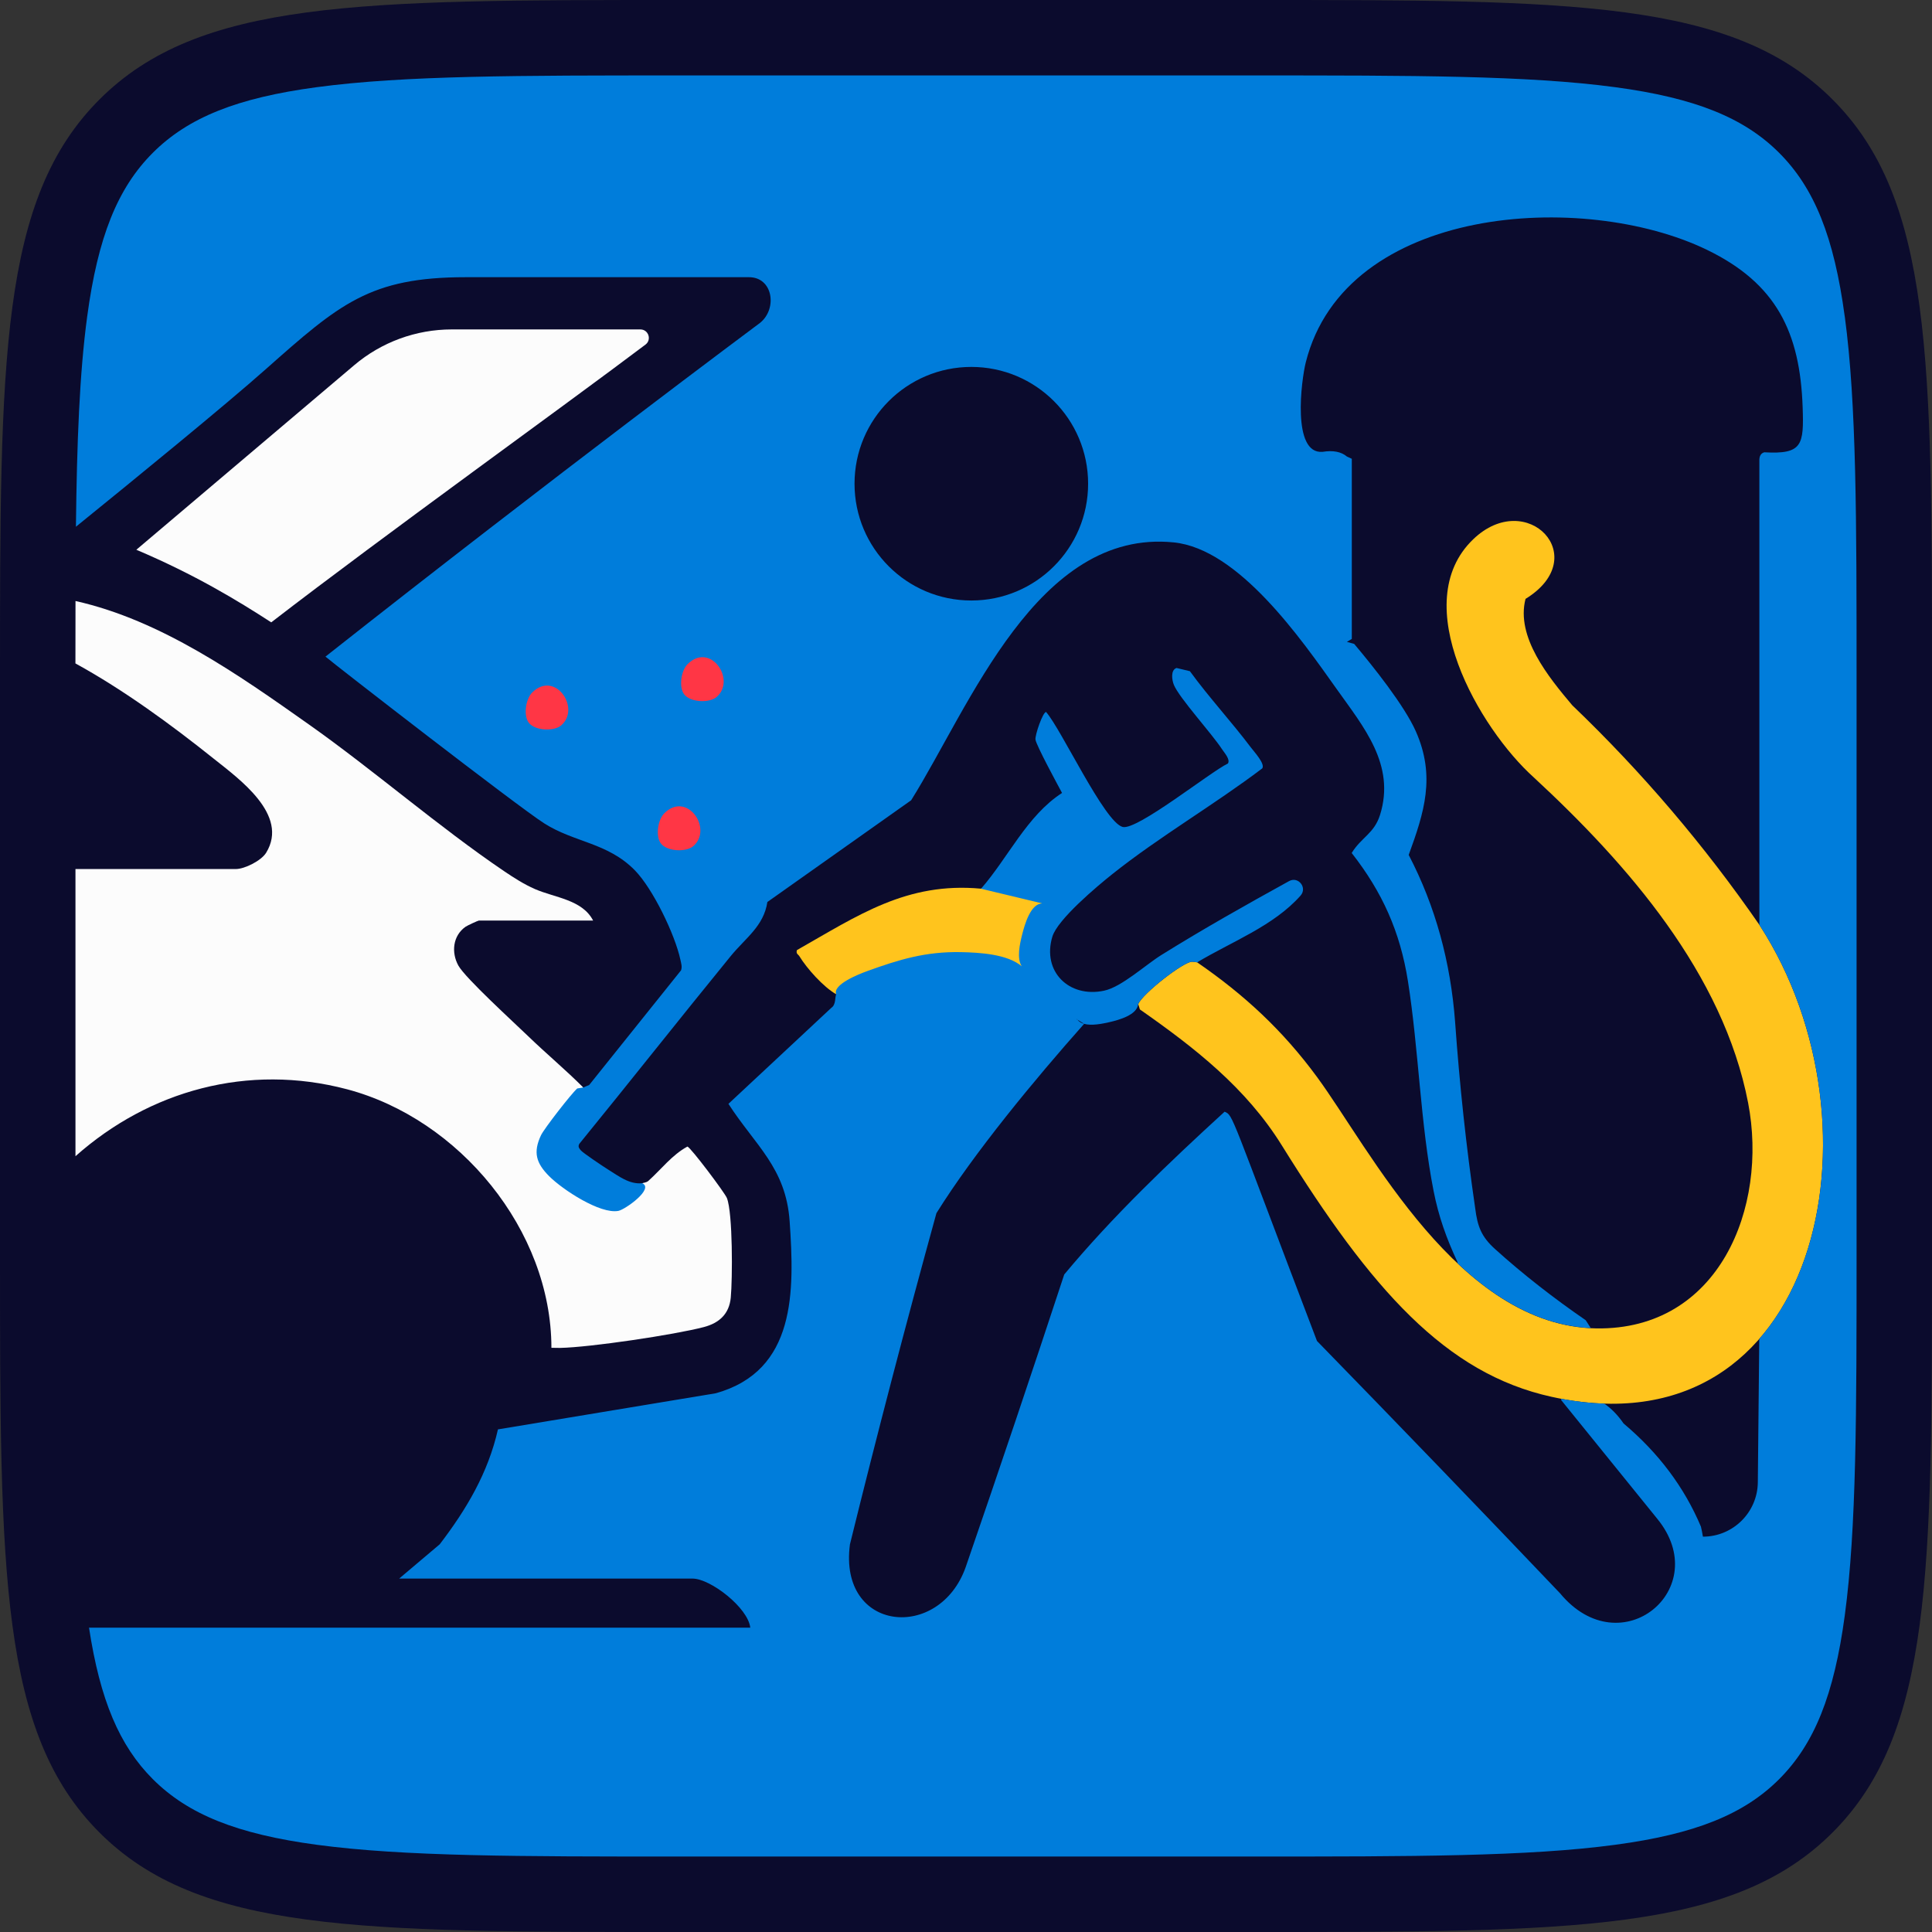
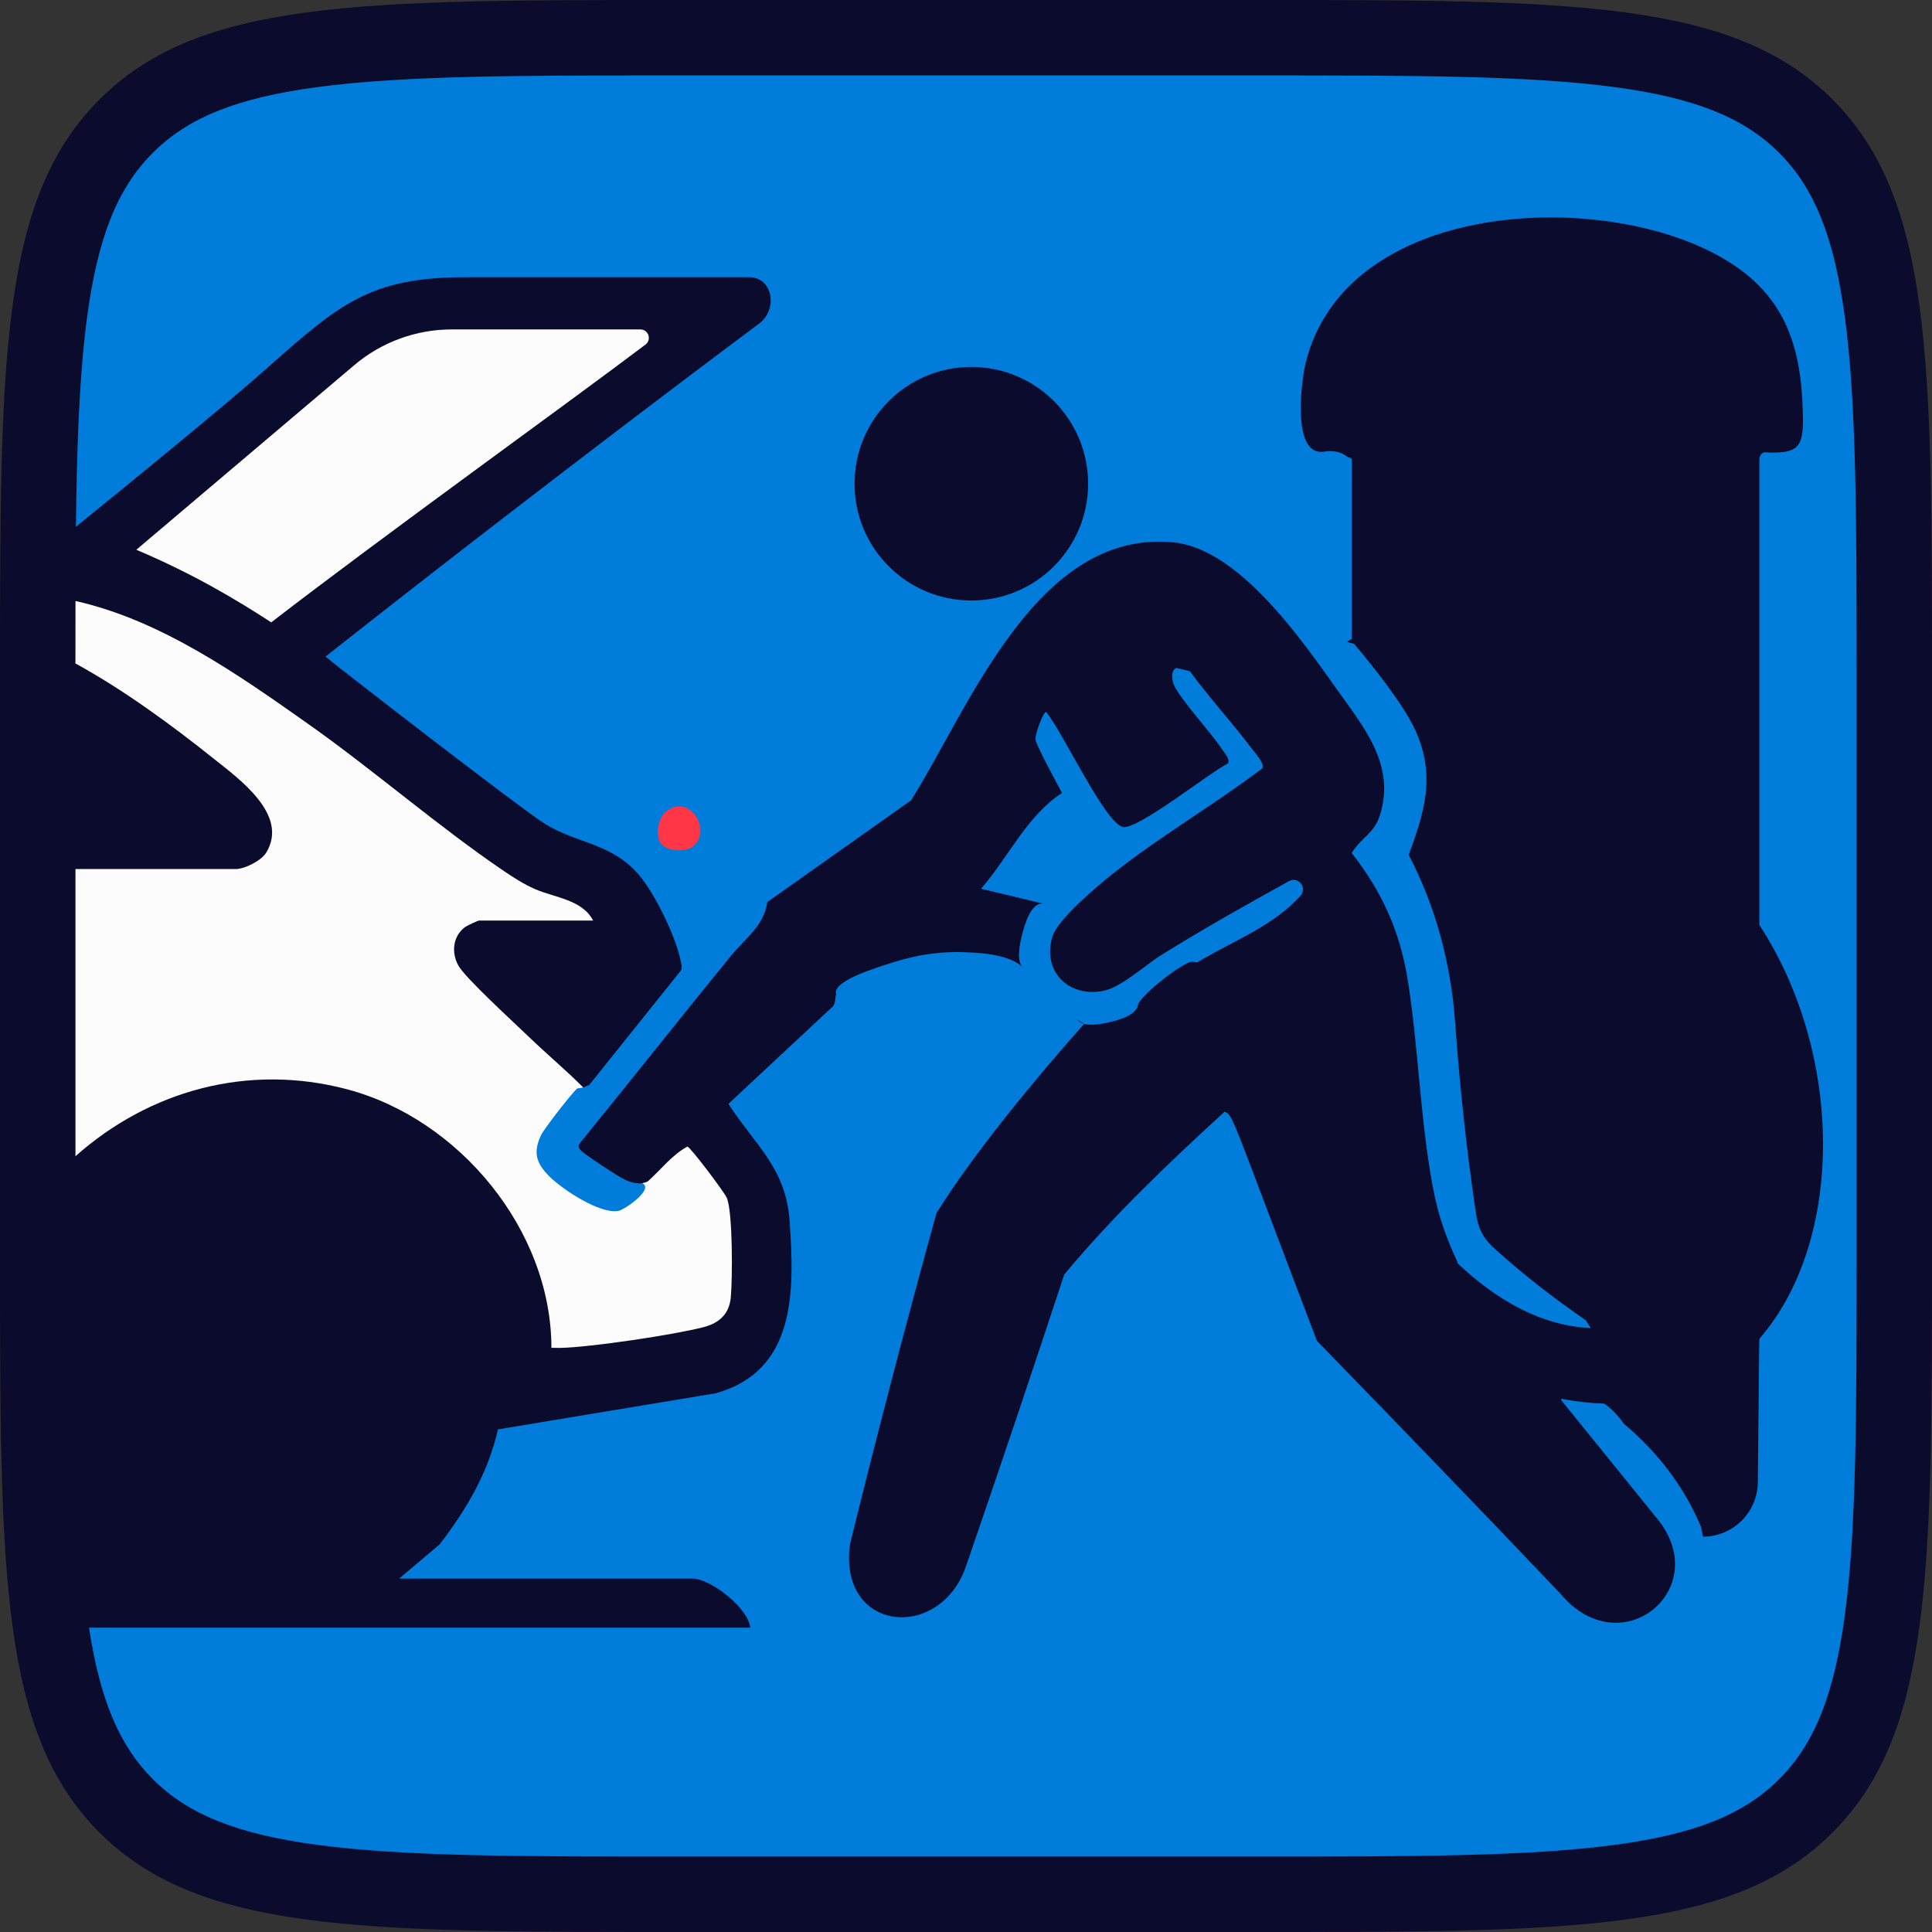
<svg xmlns="http://www.w3.org/2000/svg" id="Layer_2" data-name="Layer 2" viewBox="0 0 512 512">
  <rect x="0" y="0" width="512" height="512" fill="#333333" stroke="none" />
  <defs>
    <style>      .cls-1 {        fill: #007ddb;      }      .cls-2 {        fill: #ffc41d;      }      .cls-3 {        fill: #0b0b2d;      }      .cls-4 {        fill: #fcfcfc;      }      .cls-5 {        fill: #ff3645;      }    </style>
  </defs>
  <g id="V6.0">
    <g>
      <path class="cls-3" d="M0,180C0,95.15,0,52.72,26.36,26.36S95.15,0,180,0h152c84.85,0,127.28,0,153.64,26.36,26.36,26.36,26.36,68.79,26.36,153.64v152c0,84.85,0,127.28-26.36,153.64-26.36,26.36-68.79,26.36-153.64,26.36h-152c-84.85,0-127.28,0-153.64-26.36C0,459.28,0,416.85,0,332v-152Z" />
-       <path class="cls-2" d="M259.99,235.5l1.85-.89c.82-.02,13.29,2.84,13.82,3.32.42.38.56.94.6,1.48-3.67,4.61-5.61,11.75-4.55,17.57-11.94-4.83-25.36-4.13-37.44-.02-2.26.77-11.84,4.84-12.67,6.53-3.4-1.94-7.72-6.77-9.76-10.09-.32-.51-.94-.61-.65-1.61,16.18-9.18,29.07-18.11,48.8-16.28Z" />
      <path class="cls-4" d="M91.98,288.67c29.74,7.88,54.13,37.34,54.15,68.51.76,0,1.53.04,2.29.03,7.97-.15,30.3-3.48,38.09-5.52,4.12-1.08,6.74-3.5,7.15-7.81.47-4.96.55-22.35-1.02-26.38-.53-1.37-9.63-13.47-10.47-13.65-4.11,2.24-6.95,6.05-10.35,9.1-.54.49-1.47.49-1.62.63-.12.11-.1,1.18-.62,1.63-2.42,2.11-5.34,5.25-8.65,4.75-2.04-.31-13.61-8.12-15.23-9.86-7.31-7.83,5.91-15.16,8.88-21.9-4.69-4.71-9.89-9.03-14.66-13.65-3.64-3.52-16.59-15.33-18.44-18.65-1.93-3.47-1.49-7.93,1.89-10.3.45-.32,3.32-1.65,3.55-1.65h30.26c-2.88-5.56-10.14-6.04-15.41-8.34-2.93-1.28-5.6-3-8.23-4.78-17.45-11.83-34.23-26.51-51.63-38.81-18.64-13.17-39.19-27.67-61.9-32.75-.01,5.3-.02,10.81-.02,16.54,12.83,7.04,25.42,16.27,36.63,25.23,6.7,5.35,20.06,14.88,13.92,24.93-1.29,2.12-5.7,4.33-8.04,4.33H20v76.11c19.57-17.39,45.72-24.69,71.98-17.74Z" />
-       <path class="cls-2" d="M466.36,245.25c-14.64-21.19-31.2-40.63-49.68-58.33-6.28-7.44-15.01-18.1-12.4-28.21,18.03-11.08.35-29.47-13.87-15.79-17.62,16.94,1.62,50.16,16.11,63.15,24.83,22.98,50.15,51.97,56.75,86.2,5.35,27.78-7.74,60.24-40.19,59.77-36.53-.53-59.98-47.47-74.06-66.63-9.05-12.31-19.19-21.73-31.76-30.38-.46-.1-.92-.18-1.38-.17-2.28.04-13.01,8.39-14.24,11.23l.44,1.42c14.46,10.11,28.12,20.74,37.61,36.02,23.72,38.17,43.39,60.46,71.5,66.64,71.07,15.63,89.52-71.96,55.17-124.91Z" />
      <path class="cls-1" d="M488.88,83.91c-2.83-21.07-8.03-34.05-17.39-43.41-9.35-9.35-22.34-14.55-43.41-17.39-23.18-3.12-53.76-3.12-96.09-3.12h-152c-42.33,0-72.91,0-96.09,3.12-21.07,2.83-34.05,8.03-43.41,17.39-9.35,9.35-14.55,22.33-17.39,43.41-2.02,15.04-2.73,33.22-2.98,55.68,14.96-12.12,39.33-32,50.27-41.71,19.57-17.36,27.65-24.42,53.02-24.42h75.09c6.32,0,7.58,8.3,2.95,12.08-.1.08-54.62,40.66-115.2,88.47,2.28,1.97,50.92,39.69,57.96,44.18,8.02,5.11,16.8,5.09,24.01,12.43,4.79,4.87,10.66,17.05,12.09,23.71.2.95.52,1.84.17,2.82l-24.34,30.38-1.58.67-1.58.25c-1.47,1.25-8.79,10.65-9.62,12.42-2.12,4.51-1.29,7.37,2.18,10.84,3.52,3.53,13.52,10.12,18.35,9.18,1.75-.34,9.56-5.85,6.3-7.33-3.43.37-6.31-1.94-9.05-3.63-1.2-.74-6.74-4.44-7.27-5.13-.45-.58-.74-.92-.35-1.67,13.45-16.51,26.65-33.24,40.11-49.74,3.9-4.78,8.77-7.94,9.73-14.35l38.1-26.96c15.53-24.79,33.4-71.99,69.59-68.34,17.22,1.74,33.71,25.53,43.16,38.83,7.17,10.1,15.67,20.11,11.51,33.39-1.54,4.93-4.98,5.95-7.51,10.09,8.11,10.35,12.84,20.89,14.9,33.93,2.86,18.1,3.31,37.9,6.81,55.66,1.33,6.77,3.4,12.54,6.3,18.75l.11.46c10.06,9.46,21.75,16.45,35.25,17.11l-1.35-2.09c-8.38-5.76-16.59-12.14-24.03-18.86-3.63-3.28-4.65-5.98-5.26-10.83-2.37-16.23-4.14-32.68-5.32-49.33-1.19-15.87-5.2-30.67-12.3-44.29,4.1-11.25,7.19-20.78,1.89-32.75-3.03-6.84-11.36-17.27-16.34-23.17l-1.93-.54,1.3-.78v-47.74l-1.3-.6c-1.52-1.28-3.67-1.69-6.45-1.24-8.19.68-5.63-19.01-4.45-23.7,10.49-41.74,73.66-45.66,106.33-29.83,18.41,8.92,24.67,21.87,25.35,41.74.34,9.97-.05,12.49-10.16,11.91-.92.26-1.27.99-1.31,1.93v123.27s.03.1.03.1c.02.03.05.07.07.1,22.35,34.45,22.34,83.55.04,109.36l-.17.38-.38,37.82c-.08,7.98-6.57,14.41-14.55,14.41-.15-.96-.34-1.87-.53-2.66-4.4-10.43-11.23-19.54-20.49-27.33-1.51-2.2-3.22-3.95-5.12-5.27-3.62-.11-7.4-.53-11.36-1.27l-.1.29,25.46,31.45c15.22,18.54-9.63,39.24-25.73,19.79-21.04-22.1-42.51-44.39-64.41-66.86-23.35-61.22-22.12-59.68-24.48-60.76-14.81,13.55-29.59,27.63-42.5,43.14-8.53,25.94-17.24,51.78-26.1,77.51-6.97,19.81-33.78,17.31-30.69-5.99,7.18-29.14,14.82-58.4,22.92-87.77,9.94-15.95,26.03-35.41,39.14-50.17-.73-.2-1.35-.55-1.78-1.11-.11-.02-.17-.08-.16-.22.05.08.11.14.16.22l1.78,1.11c2,.55,4.79-.02,6.61-.43,2.64-.59,7.45-1.94,7.71-4.8,1.23-2.84,11.96-11.19,14.24-11.23.46,0,.92.07,1.38.17,9.1-5.48,20.28-9.63,27.42-17.7,1.85-2.1-.6-5.19-3.05-3.84-11.4,6.29-22.76,12.68-33.82,19.57-4.34,2.71-10.56,8.5-15.24,9.48-9.25,1.95-16.44-5.08-13.67-14.32,1.38-4.59,11.84-13.35,15.93-16.61,12.45-9.91,26.98-18.35,39.71-28,.78-1.23-2.15-4.38-3-5.5-5.18-6.89-11.11-13.27-16.19-20.25l-3.54-.85c-1.62.54-1.22,3.21-.71,4.46,1.44,3.51,10.05,12.88,12.8,17.12.59.9,2.21,2.65,1.53,3.73-4.67,2.23-24.06,17.79-27.89,16.82-4.82-1.23-16.21-25.8-20.3-30.47-.85,0-2.97,6.1-2.81,7.32.2,1.51,5.82,11.87,7.04,14.14-9.29,6-14.28,17.15-21.47,25.38l16.27,3.9c-3.1-.02-4.68,5.48-5.39,8.31-.59,2.39-1.48,6.25-.08,8.35-3.8-3.25-11.23-3.66-16.18-3.76-9.3-.17-16.31,1.96-24.73,5.01-2.38.86-9.28,3.6-8.27,6.16-.37.74-.02,2.76-1.29,3.59l-27.27,25.45c7.14,11.05,15.24,16.96,16.22,31.11,1.29,18.61,1.73,39.59-19.54,45.58l-57.76,9.58c-2.62,11.55-8.33,21.16-15.43,30.45l-10.75,9.09h77.76c4.74,0,14.72,7.74,15.29,13.01H23.59c2.93,19.16,8.05,31.28,16.91,40.14,9.35,9.35,22.33,14.55,43.41,17.39,23.18,3.12,53.76,3.12,96.09,3.12h152c42.33,0,72.91,0,96.09-3.12,21.07-2.83,34.06-8.03,43.41-17.39,9.35-9.35,14.55-22.34,17.39-43.41,3.12-23.18,3.12-53.76,3.12-96.09v-152c0-42.33,0-72.91-3.12-96.09ZM257.41,159.14c-17.09,0-30.95-13.85-30.95-30.95s13.85-30.95,30.95-30.95,30.95,13.85,30.95,30.95-13.85,30.95-30.95,30.95Z" />
      <path class="cls-4" d="M71.88,164.93c30.19-23.28,78.25-57.79,99.18-73.61,1.71-1.29.79-4.02-1.36-4.02h-49.97c-9.47,0-18.62,3.35-25.85,9.47-17.01,14.39-41.57,35.23-57.75,48.92,15.54,6.59,26.9,13.5,35.75,19.24Z" />
-       <path class="cls-5" d="M140.15,191.55c-1.48-1.88-.86-6.31.9-8.04,6.03-5.95,12.93,4.14,7.7,8.7-1.93,1.69-6.95,1.45-8.6-.66Z" />
      <path class="cls-5" d="M175.16,223.55c-1.48-1.88-.86-6.31.9-8.04,6.03-5.95,12.93,4.14,7.7,8.7-1.93,1.69-6.95,1.45-8.6-.66Z" />
-       <path class="cls-5" d="M181.33,184.03c-1.48-1.88-.86-6.31.9-8.04,6.03-5.95,12.93,4.14,7.7,8.7-1.93,1.69-6.95,1.45-8.6-.66Z" />
    </g>
  </g>
</svg>